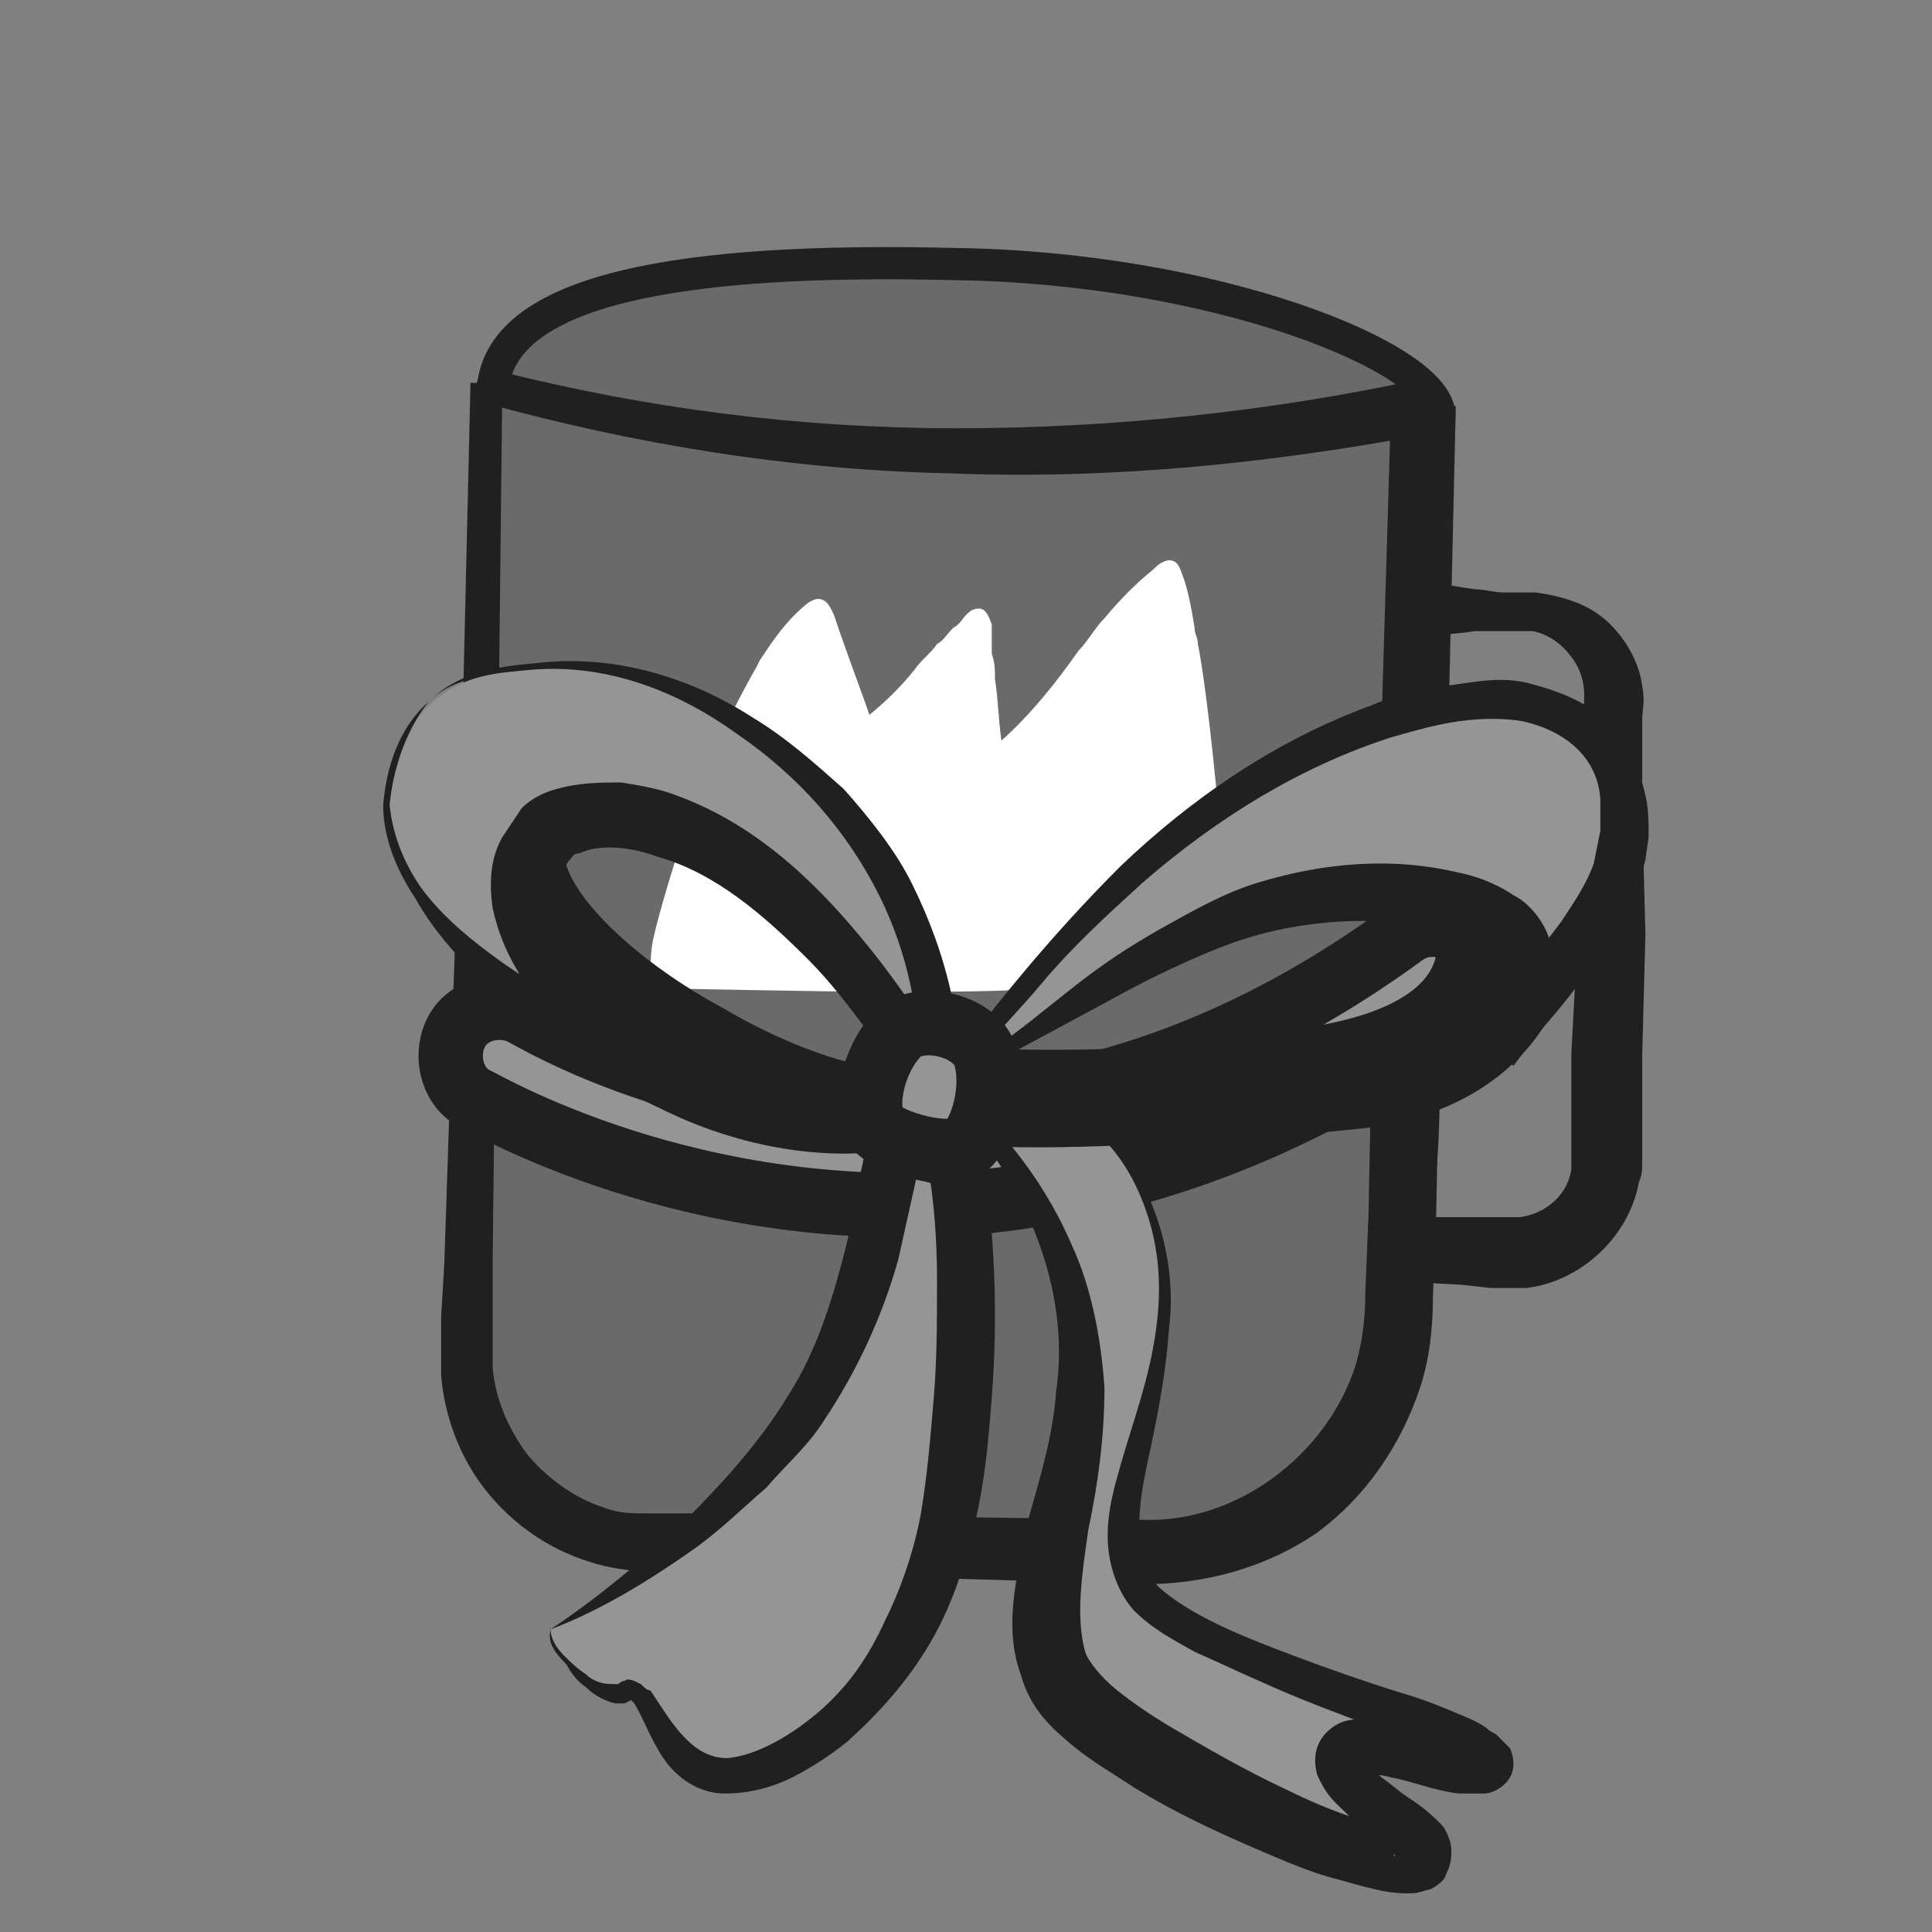
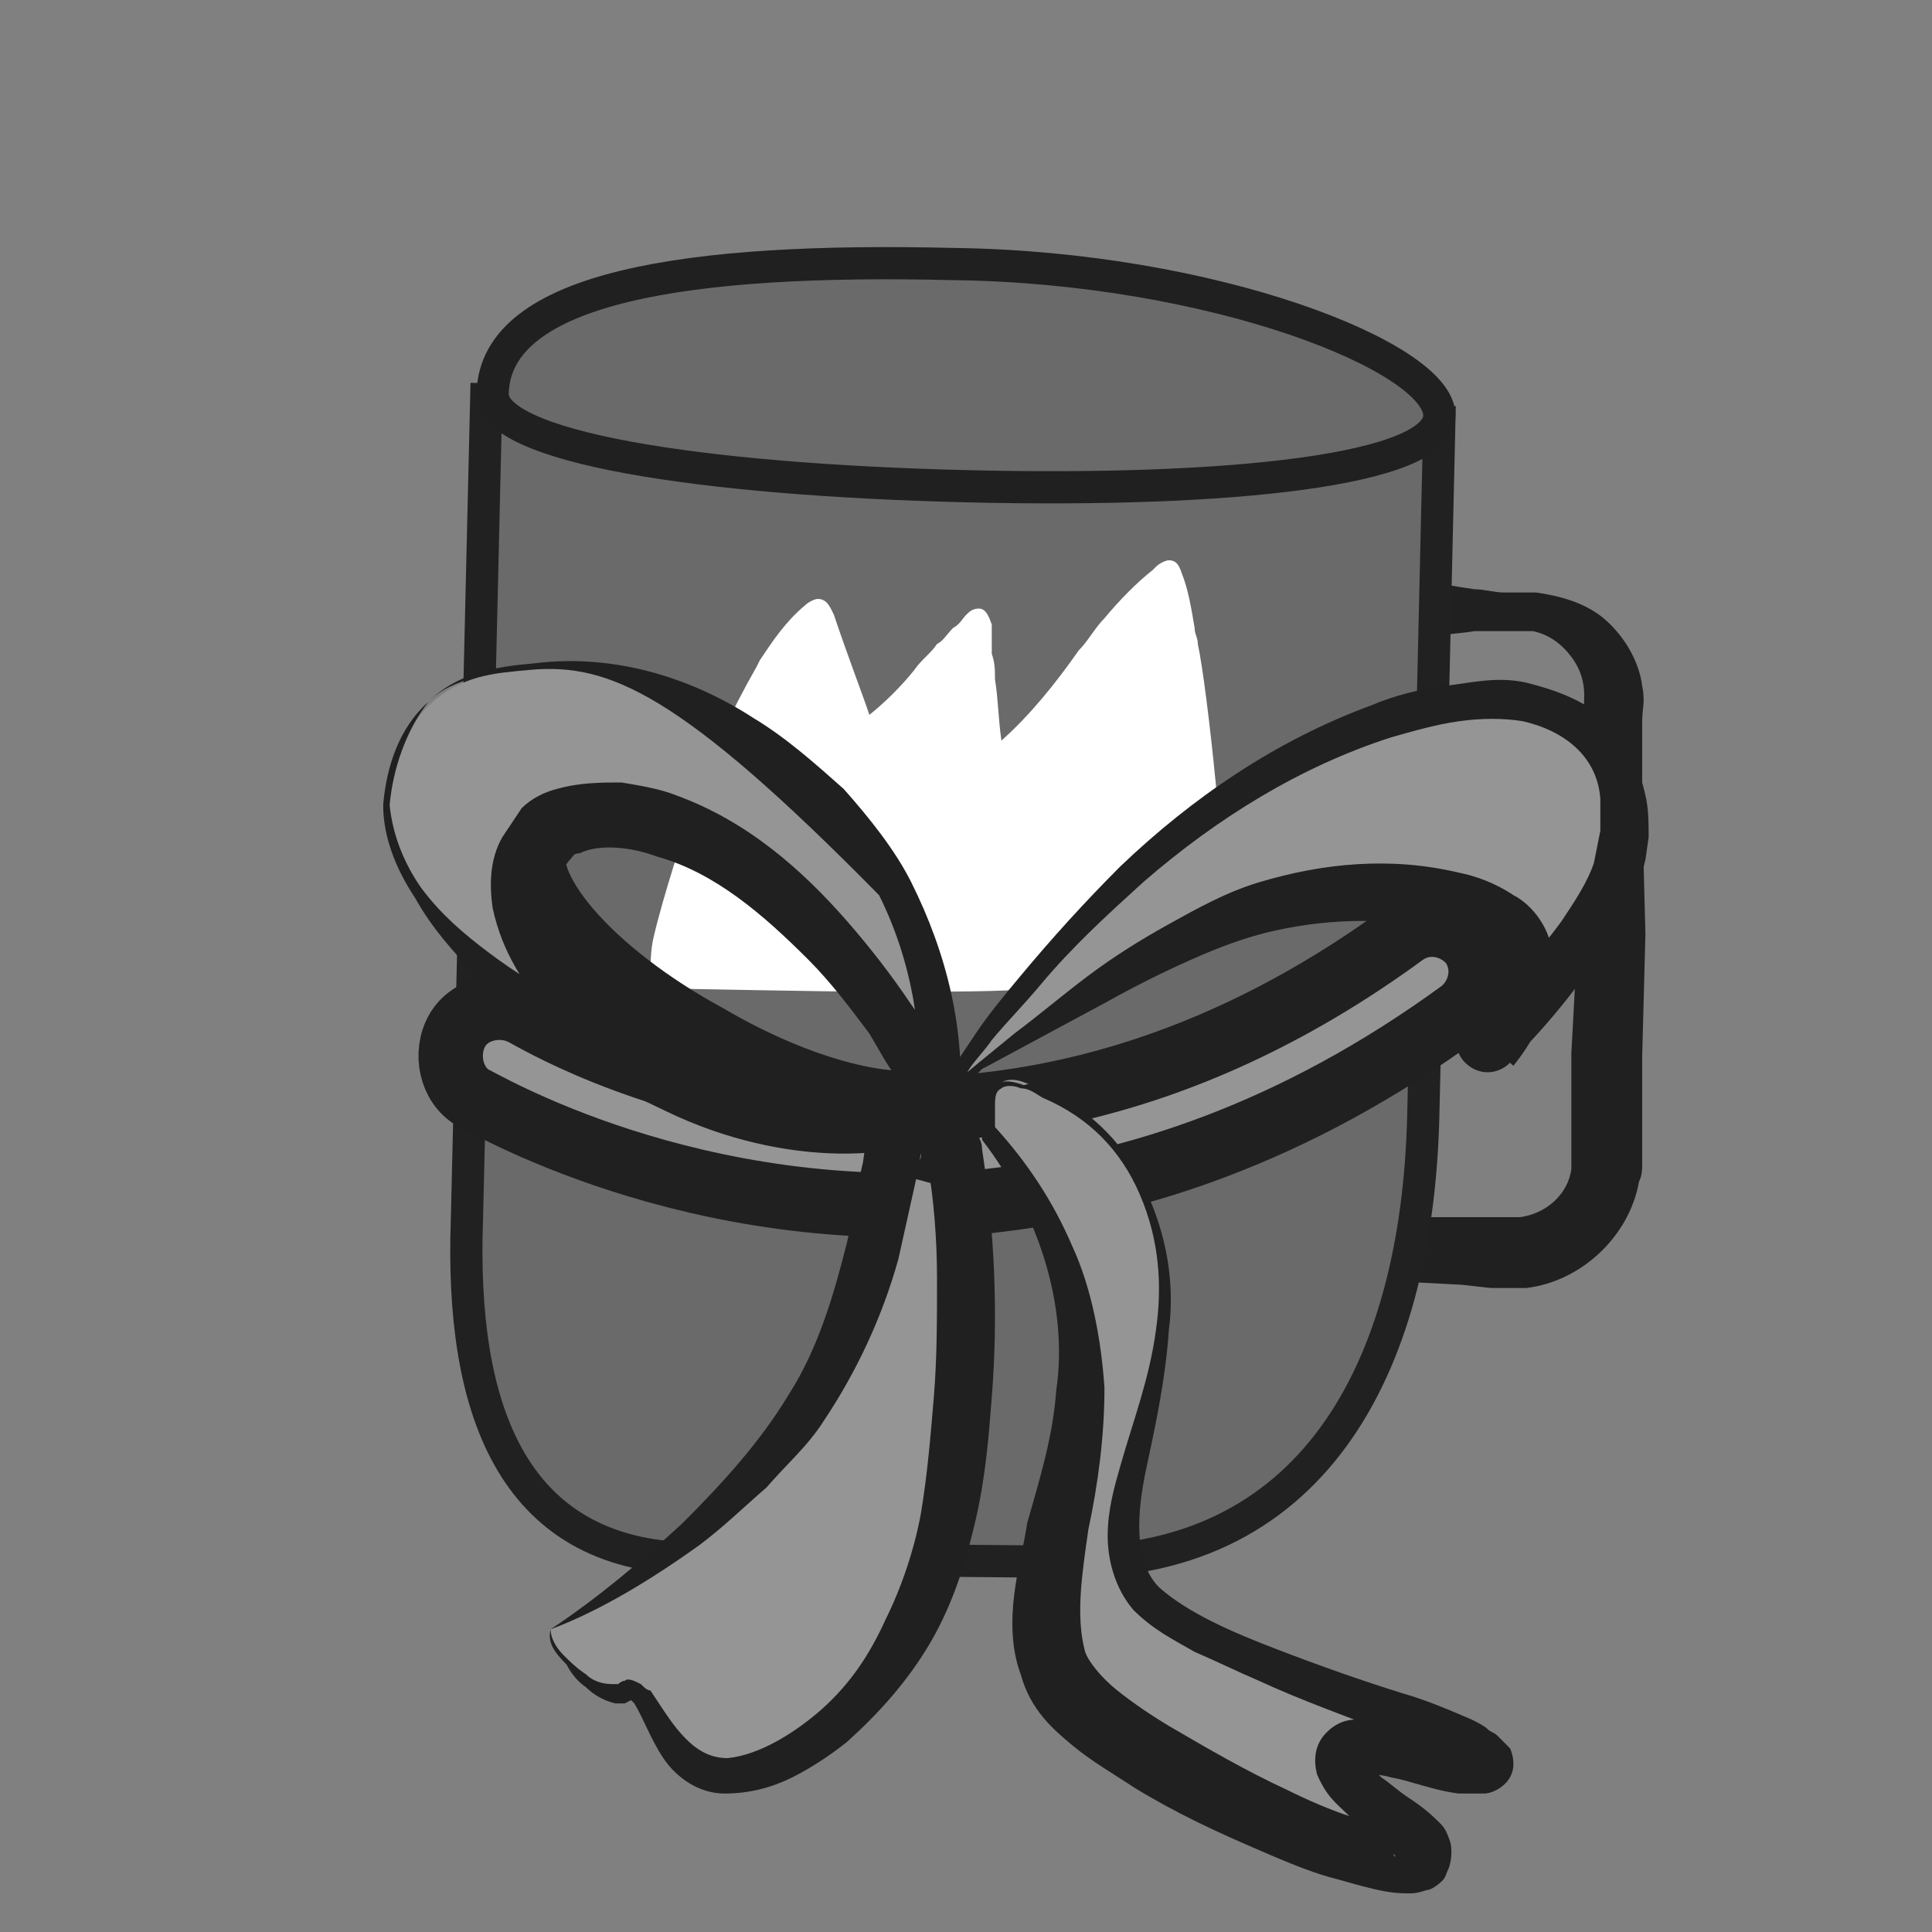
<svg xmlns="http://www.w3.org/2000/svg" width="60" height="60" viewBox="0 0 60 60" fill="none">
  <rect x="0" y="0" width="60" height="60" fill="#808080" stroke="none" />
  <path d="M43.6 37.8H45.5H46.4H46.9C47 37.8 47.1 37.8 47.2 37.8C48 37.7 48.7 37.1 48.8 36.3C48.8 36.2 48.8 36.1 48.8 36V35.5V34.6V32.7L49 29L49.2 21.6C49.2 21.2 49.1 20.8 48.8 20.4C48.5 20 48.1 19.7 47.6 19.6C47.5 19.6 47.3 19.6 47.2 19.6H46.7C46.4 19.6 46.1 19.6 45.8 19.6C45.2 19.7 44.5 19.7 43.9 19.9C43.3 20.1 42.8 19.7 42.6 19.2C42.4 18.6 42.8 18.1 43.3 17.9C43.5 17.8 43.7 17.8 43.9 17.9C44.5 18.1 45.1 18.2 45.8 18.3C46.1 18.3 46.4 18.4 46.7 18.4H47.2C47.4 18.4 47.6 18.4 47.7 18.4C48.4 18.5 49.2 18.7 49.8 19.2C50.4 19.7 50.9 20.5 51 21.3C51.1 21.8 51 22 51 22.4V23.3V25.2L51.1 29L51 32.8V34.7V35.6V36.1C51 36.3 51 36.5 50.9 36.7C50.6 38.4 49.1 39.8 47.4 40C47.2 40 46.9 40 46.8 40H46.3L45.4 39.9L43.5 39.8C42.9 39.8 42.5 39.3 42.6 38.7C42.6 38.2 43.1 37.8 43.6 37.8Z" fill="#202020" />
  <path d="M32.9 48.5L21.5 48.4C15.8 48.3 14.3 43.6 14.5 37.9L15.1 12.4L44.7 13.1L44.2 34.7C44 42.6 40.7 48.7 32.9 48.5Z" fill="#6A6A6A" stroke="#212121" stroke-miterlimit="10" />
  <path d="M44.7 12.9C44.7 14.6 38.2 15.3 30 15.1C21.8 14.9 15.2 13.9 15.3 12.2C15.4 8.9 21.4 8 29.6 8.2C37.7 8.3 44.7 11.1 44.7 12.9Z" fill="#6A6A6A" stroke="#202020" stroke-miterlimit="10" stroke-linecap="round" stroke-linejoin="round" />
-   <path d="M35.5 48.2L20 47.9C16.9 47.8 14.4 45.2 14.5 42L15.2 12C24.4 14.5 34 14.7 44.1 12.7L43.5 40.6C43.3 44.8 39.8 48.3 35.5 48.2Z" fill="#6A6A6A" />
-   <path d="M35.5 49.2L21.9 48.8H20.2C19.6 48.8 18.9 48.7 18.3 48.5C17 48.1 15.9 47.3 15.1 46.3C14.3 45.3 13.8 44 13.7 42.7C13.7 42 13.7 41.5 13.7 40.9L13.8 39.2C14.1 30.1 14.4 21 14.8 12C14.8 11.7 15 11.5 15.3 11.5H15.4C20.1 12.7 24.9 13.3 29.7 13.3C34.5 13.3 39.3 12.8 44 11.8C44.5 11.7 44.9 12 45 12.5C45 12.6 45 12.6 45 12.7C44.9 19.4 44.8 26.1 44.7 32.8L44.6 37.8L44.5 40.3C44.5 41.2 44.4 42.2 44.1 43.1C43.5 44.9 42.4 46.5 40.9 47.6C39.3 48.7 37.4 49.2 35.5 49.2ZM35.5 47.2C38.4 47.3 41.2 45.2 42.1 42.4C42.3 41.7 42.4 41 42.4 40.2L42.5 37.7L42.6 32.7C42.8 26 43 19.3 43.2 12.6L44.2 13.5C39.4 14.4 34.4 14.9 29.5 14.7C24.6 14.6 19.7 13.8 15 12.5L15.6 12C15.5 21.1 15.4 30.2 15.3 39.2V40.9C15.3 41.5 15.3 42.1 15.3 42.5C15.4 43.5 15.8 44.4 16.4 45.2C17 45.9 17.8 46.5 18.7 46.8C19.2 47 19.6 47 20.1 47H21.8L35.5 47.2Z" fill="#202020" />
  <path d="M32 30.7C33 30.6 34 30.4 34.9 30.2C35.3 30.1 35.7 30 36.2 29.9C36.6 29.8 37 29.7 37.4 29.5C37.6 29.4 37.7 29.3 37.8 29.1C37.9 28.9 38 28.8 38 28.6C38.1 27.1 37.5 21.4 37.2 20C37.2 19.8 37.1 19.7 37.1 19.5C37 18.9 36.9 18.3 36.7 17.8C36.6 17.5 36.5 17.4 36.3 17.4C36.2 17.4 36 17.5 35.9 17.6L35.8 17.7C35.3 18.1 34.8 18.6 34.3 19.2C34 19.5 33.8 19.9 33.5 20.2C32.8 21.2 32 22.2 31.1 23C31 22.3 31 21.7 30.9 21.1C30.9 20.8 30.9 20.6 30.8 20.3C30.8 20.2 30.8 20.1 30.8 20C30.8 19.8 30.8 19.6 30.8 19.4C30.7 19.1 30.6 18.9 30.4 18.9C30.2 18.9 30.1 19 30 19.1C29.9 19.2 29.8 19.4 29.6 19.5C29.4 19.7 29.3 19.9 29.1 20C28.9 20.3 28.6 20.5 28.4 20.8C28 21.3 27.5 21.8 27 22.2C26.8 21.6 26.3 20.3 25.9 19.1C25.8 18.9 25.7 18.6 25.4 18.6C25.3 18.6 25.1 18.7 25 18.8C24.4 19.3 24 19.9 23.6 20.5L23.5 20.7C22.7 22.1 22 23.6 21.5 25.1C21.3 25.7 20.6 27.8 20.3 29.1C20.2 29.5 20.2 30 20.2 30.4C20.2 30.7 20.6 30.7 20.7 30.7C21 30.7 25.6 30.8 27.3 30.8C29.4 30.8 31.3 30.8 32 30.7Z" fill="white" />
  <path d="M30.7 37.3C21.5 38.2 14.8 34.1 14.7 34.1C14 33.7 13.8 32.7 14.2 32C14.6 31.3 15.6 31.1 16.3 31.5C16.9 31.8 29.4 39.4 43.6 29C44.3 28.5 45.2 28.7 45.7 29.3C46.2 30 46 30.9 45.4 31.4C40.2 35.2 35.2 36.8 30.7 37.3Z" fill="#959595" stroke="#202020" stroke-width="2" stroke-miterlimit="10" stroke-linecap="round" stroke-linejoin="round" />
  <path d="M17.1 50.6C17 51.2 18.5 52.9 19.3 52.4C20.1 51.9 20.1 54.5 22 55C23.9 55.5 28.4 52.8 29.4 46.7C30.4 40.6 29.5 35.8 29.5 35.8C29.5 35.8 27.9 35.4 27.7 35.4C27.5 35.4 27.4 41.2 24 45C20.6 48.8 17.1 50.6 17.1 50.6Z" fill="#959595" />
  <path d="M17.1 50.6C17.1 50.9 17.3 51.2 17.5 51.4C17.7 51.6 17.9 51.8 18.2 52C18.4 52.2 18.7 52.3 19 52.3C19.1 52.3 19.1 52.3 19.1 52.3C19.1 52.3 19.1 52.3 19.2 52.3C19.2 52.3 19.3 52.2 19.4 52.2C19.5 52.1 19.7 52.2 19.9 52.3C20 52.4 20.1 52.5 20.2 52.5C20.6 53.1 20.9 53.6 21.3 54C21.7 54.4 22.1 54.6 22.6 54.6C23.6 54.5 24.7 53.8 25.5 53.1C26.4 52.3 27 51.4 27.5 50.3C28 49.3 28.4 48.1 28.6 47C28.8 45.8 28.9 44.6 29 43.4C29.1 42.2 29.1 41 29.1 39.7C29.1 38.5 29 37.2 28.8 36.1L29.5 36.9L28 36.5L27.7 36.4H27.6C27.7 36.4 27.8 36.4 28 36.4C28.3 36.3 28.6 36.1 28.6 35.9V35.8L28.5 36.4C28.3 37.3 28.1 38.2 27.9 39.1C27.4 40.9 26.6 42.6 25.6 44.1C25.1 44.9 24.4 45.5 23.8 46.2C23.1 46.8 22.5 47.4 21.7 48C20.3 49 18.7 50 17.1 50.6ZM17.1 50.6C18.6 49.6 19.9 48.5 21.2 47.3C22.4 46.1 23.6 44.8 24.5 43.3C25.4 41.9 25.9 40.2 26.3 38.6C26.5 37.8 26.6 36.9 26.8 36.1L26.9 35.4V35.3V35.2V35.1C26.9 35.1 26.9 35.1 26.9 35C27 34.8 27.3 34.5 27.6 34.5C27.7 34.5 27.9 34.5 28 34.5H28.1H28.2L28.5 34.6L29.8 34.9C30.2 35 30.5 35.3 30.5 35.7C30.9 38.3 31 40.9 30.8 43.4C30.7 44.7 30.6 45.9 30.3 47.2C30 48.5 29.6 49.8 28.9 51C28.2 52.2 27.3 53.2 26.3 54.1C25.8 54.5 25.2 54.9 24.6 55.2C24 55.5 23.3 55.7 22.5 55.7C21.7 55.7 21 55.2 20.6 54.6C20.2 54 20 53.4 19.7 52.9C19.6 52.8 19.6 52.8 19.6 52.8L19.4 52.9C19.3 52.9 19.2 52.9 19.1 52.9C18.7 52.8 18.4 52.6 18.2 52.4C17.9 52.2 17.7 51.9 17.6 51.7C17.2 51.3 17 51 17.1 50.6Z" fill="#202020" />
  <path d="M29.2 34.1C28.1 35 24.6 35.3 21.1 33.6C17.9 32.1 16.2 30.8 15.2 29.3C13 25.9 14.8 23.4 17.8 24C17.8 24 20.6 25.1 22.8 26.2C19.9 25 17.4 24.8 16.7 26C15.9 27.4 18.3 30.2 22 32.2C24.9 33.9 27.8 34.6 29.2 34.1Z" fill="#959595" stroke="#202020" stroke-width="2" stroke-miterlimit="10" stroke-linecap="round" stroke-linejoin="round" />
  <path d="M12 25C12 25 12.1 21.7 15 21C19 20 22.2 21.5 25 24C30 28.5 29.2 34.5 29.2 34.5C28.8 33.9 27.6 31 24.3 28C21.2 25.3 18 25 17 26C14.3 28.7 20 33 20 33C20 33 12.2 29.7 12 25Z" fill="#959595" />
-   <path d="M11.9 25C12 23.8 12.4 22.6 13.3 21.8C14.2 20.9 15.4 20.7 16.6 20.6C19 20.3 21.4 21 23.4 22.3C24.4 22.9 25.3 23.7 26.2 24.5C27 25.4 27.8 26.4 28.3 27.4C29.4 29.6 30 32 29.8 34.5C29.8 34.9 29.5 35.2 29.1 35.1C28.9 35.1 28.7 35 28.6 34.8L27.8 33.4C27.5 33 27.3 32.6 27 32.1C26.4 31.3 25.8 30.5 25.1 29.8C23.7 28.4 22.2 27.1 20.4 26.6C19.6 26.3 18.6 26.2 18 26.5C17.8 26.5 17.8 26.6 17.7 26.7C17.6 26.8 17.5 27 17.4 27.1C17.3 27.3 17.2 27.6 17.3 28C17.4 28.7 17.9 29.5 18.5 30.2C19.1 30.9 19.8 31.7 20.5 32.3L20.6 32.4C20.9 32.7 21 33.2 20.7 33.6C20.4 33.9 20 34 19.7 33.8C18.8 33.3 17.9 32.8 17.1 32.2C16.3 31.6 15.5 31 14.8 30.3C14.1 29.6 13.4 28.8 12.9 27.9C12.3 27 11.9 26 11.9 25ZM12.1 25C12.2 26 12.6 26.9 13.1 27.6C13.7 28.4 14.4 29 15.2 29.6C16 30.2 16.8 30.7 17.7 31.1C18.6 31.5 19.5 31.9 20.3 32.2L19.5 33.6C18.6 33 17.8 32.3 17 31.4C16.3 30.6 15.6 29.6 15.3 28.2C15.2 27.5 15.2 26.7 15.6 26C15.8 25.7 16 25.4 16.2 25.1C16.5 24.8 16.9 24.6 17.3 24.5C18 24.3 18.7 24.3 19.3 24.3C19.9 24.4 20.5 24.5 21 24.7C23.2 25.5 24.9 27 26.3 28.6C27 29.4 27.7 30.3 28.3 31.2C28.6 31.6 28.9 32.1 29.1 32.6C29.4 33 29.6 33.6 29.8 33.9L28.5 34.2C28.7 32.1 28.3 29.8 27.3 27.8C26.3 25.8 24.8 24.1 22.9 22.8C21.1 21.5 18.9 20.6 16.5 20.8C15.4 20.9 14.1 21 13.3 21.8C12.6 22.7 12.2 23.9 12.1 25Z" fill="#202020" />
+   <path d="M11.9 25C12 23.8 12.4 22.6 13.3 21.8C14.2 20.9 15.4 20.7 16.6 20.6C19 20.3 21.4 21 23.4 22.3C24.4 22.9 25.3 23.7 26.2 24.5C27 25.4 27.8 26.4 28.3 27.4C29.4 29.6 30 32 29.8 34.5C29.8 34.9 29.5 35.2 29.1 35.1C28.9 35.1 28.7 35 28.6 34.8L27.8 33.4C27.5 33 27.3 32.6 27 32.1C26.4 31.3 25.8 30.5 25.1 29.8C23.7 28.4 22.2 27.1 20.4 26.6C19.6 26.3 18.6 26.2 18 26.5C17.8 26.5 17.8 26.6 17.7 26.7C17.6 26.8 17.5 27 17.4 27.1C17.3 27.3 17.2 27.6 17.3 28C17.4 28.7 17.9 29.5 18.5 30.2C19.1 30.9 19.8 31.7 20.5 32.3L20.6 32.4C20.9 32.7 21 33.2 20.7 33.6C20.4 33.9 20 34 19.7 33.8C18.8 33.3 17.9 32.8 17.1 32.2C16.3 31.6 15.5 31 14.8 30.3C14.1 29.6 13.4 28.8 12.9 27.9C12.3 27 11.9 26 11.9 25ZM12.1 25C12.2 26 12.6 26.9 13.1 27.6C13.7 28.4 14.4 29 15.2 29.6C16 30.2 16.8 30.7 17.7 31.1C18.6 31.5 19.5 31.9 20.3 32.2L19.5 33.6C18.6 33 17.8 32.3 17 31.4C16.3 30.6 15.6 29.6 15.3 28.2C15.2 27.5 15.2 26.7 15.6 26C15.8 25.7 16 25.4 16.2 25.1C16.5 24.8 16.9 24.6 17.3 24.5C18 24.3 18.7 24.3 19.3 24.3C19.9 24.4 20.5 24.5 21 24.7C23.2 25.5 24.9 27 26.3 28.6C27 29.4 27.7 30.3 28.3 31.2C28.6 31.6 28.9 32.1 29.1 32.6C29.4 33 29.6 33.6 29.8 33.9L28.5 34.2C28.7 32.1 28.3 29.8 27.3 27.8C21.1 21.5 18.9 20.6 16.5 20.8C15.4 20.9 14.1 21 13.3 21.8C12.6 22.7 12.2 23.9 12.1 25Z" fill="#202020" />
  <path d="M32.5 34C32.9 34.3 35.4 35.1 36 39C36.6 42.9 33.8 46.9 35.3 49.2C36.7 51.5 46.5 53.7 46.3 54.6C46.1 55.5 42.3 53.3 41.7 54.4C41.2 55.4 44.8 56.7 44.1 57.6C43.4 58.4 33.6 54.3 32.7 51.6C31.8 49 33.6 46 33.5 42.1C33.4 38.2 30.7 35.1 30.7 35.1C30.7 35.1 30.4 32.5 32.5 34Z" fill="#959595" />
  <path d="M32.6 33.9C33.9 34.5 35 35.6 35.6 37C36.2 38.3 36.5 39.8 36.3 41.3C36.2 42.8 35.9 44.2 35.6 45.6C35.3 47 35.2 48.5 36 49.3C36.9 50.1 38.3 50.7 39.6 51.2C40.9 51.7 42.3 52.2 43.6 52.6C44.3 52.8 45 53.1 45.7 53.4C45.9 53.5 46.1 53.6 46.2 53.7C46.3 53.8 46.4 53.8 46.5 53.9C46.6 54 46.7 54.1 46.9 54.3C47.3 55.3 46.4 55.7 46.1 55.7C45.8 55.7 45.6 55.7 45.3 55.7C44.5 55.6 43.8 55.3 43.2 55.2C42.9 55.1 42.5 55.1 42.4 55.1C42.3 55.1 42.3 55.2 42.4 55C42.5 54.9 42.5 54.7 42.5 54.7C42.5 54.7 42.5 54.8 42.6 54.9C42.7 55 42.8 55.1 42.9 55.2C43.2 55.4 43.4 55.6 43.7 55.8C44 56 44.3 56.2 44.7 56.6C44.8 56.7 44.9 56.8 45 57.1C45.1 57.3 45.1 57.7 45 58C44.9 58.2 44.9 58.3 44.8 58.4C44.6 58.6 44.4 58.7 44.3 58.7C44 58.8 43.9 58.8 43.7 58.8C43.2 58.8 42.8 58.7 42.4 58.6C42 58.5 41.7 58.4 41.3 58.3C40.6 58.1 39.9 57.8 39.2 57.5C37.8 56.9 36.5 56.3 35.2 55.5C34.6 55.1 33.9 54.7 33.3 54.2C32.7 53.7 32 53.1 31.7 52C31.4 51.2 31.4 50.3 31.5 49.5C31.6 48.7 31.8 48 31.9 47.3C32.3 45.9 32.7 44.6 32.8 43.2C33.2 40.5 32.2 37.6 30.5 35.4C30.5 35.4 30.5 35.4 30.5 35.3C30.5 35 30.5 34.8 30.5 34.5C30.5 34.2 30.6 33.9 30.9 33.7C31.2 33.5 31.5 33.6 31.8 33.7C32.1 33.6 32.3 33.7 32.6 33.9ZM32.4 34.1C32.2 34 32 33.8 31.7 33.8C31.5 33.7 31.2 33.7 31.1 33.8C30.9 33.9 30.9 34.1 30.9 34.4C30.9 34.6 30.9 34.9 30.9 35.1V35C31.9 36.1 32.7 37.3 33.3 38.7C33.9 40 34.2 41.6 34.3 43.1C34.3 44.6 34.1 46.1 33.8 47.5C33.6 48.9 33.4 50.2 33.7 51.3C33.8 51.6 34.2 52.1 34.7 52.5C35.2 52.9 35.8 53.3 36.3 53.6C37.5 54.3 38.7 55 40 55.6C40.6 55.9 41.3 56.2 41.9 56.4C42.5 56.6 43.3 56.9 43.7 56.9C43.7 56.9 43.6 57 43.4 57.1C43.3 57.2 43.3 57.2 43.3 57.3C43.2 57.7 43.4 57.7 43.3 57.6C43.2 57.5 42.9 57.2 42.7 57C42.4 56.8 42.1 56.6 41.8 56.3C41.5 56 41.2 55.8 40.9 55.1C40.8 54.7 40.8 54.2 41.2 53.8C41.6 53.4 42 53.4 42.2 53.4C42.7 53.4 43.1 53.5 43.5 53.6C44.2 53.8 44.9 54 45.5 54.2C45.6 54.2 45.8 54.2 45.8 54.2C45.8 54.2 45.7 54.2 45.6 54.3C45.5 54.4 45.5 54.4 45.5 54.5C45.4 54.7 45.5 54.9 45.5 54.9C45.6 55 45.5 54.9 45.4 54.8C45.3 54.7 45.1 54.7 45 54.6C44.4 54.3 43.7 54.1 43.1 53.8C41.8 53.3 40.4 52.8 39.1 52.2C38.4 51.9 37.8 51.6 37.1 51.3C36.4 50.9 35.8 50.6 35.2 50C34.6 49.3 34.4 48.4 34.4 47.7C34.4 46.9 34.6 46.2 34.8 45.5C35.2 44.1 35.7 42.8 35.9 41.3C36.1 39.9 36 38.5 35.4 37.1C34.8 35.7 33.8 34.7 32.4 34.1Z" fill="#202020" />
-   <path d="M29.2 34.1C28.3 35.2 40.4 34.3 42.6 34C45.1 33.6 46.7 32.3 47.4 30.8C48.1 29.4 48.7 26.8 47.9 26.3C47.2 25.9 45.4 28.2 45.4 28.2C45.4 28.2 47.1 31.7 41.3 32.8C35.5 34 29.6 33.5 29.6 33.5C29.6 33.5 29.3 34 29.2 34.1Z" fill="#959595" stroke="#202020" stroke-width="2" stroke-miterlimit="10" stroke-linecap="round" stroke-linejoin="round" />
  <path d="M29.3 34C29.5 33.6 32.7 28.6 37.4 25.3C42.1 22 46 21.4 47.5 21.7C48.9 22 50.8 22.9 50.6 25.8C50.4 28.7 46.4 32.4 46.4 32.4C46.4 32.4 48.1 30.1 46.9 28.9C45.7 27.7 40.9 27.1 37.1 29.2C33.3 31.3 29.3 34 29.3 34Z" fill="#959595" />
  <path d="M29.2 34.1C29.2 34 29.2 33.9 29.2 33.8L29.3 33.7L29.4 33.5L29.7 33C29.9 32.7 30.1 32.4 30.3 32.1C30.7 31.5 31.2 30.9 31.7 30.3C32.7 29.1 33.7 28 34.8 26.9C37 24.8 39.6 23 42.6 21.9C43.3 21.6 44.1 21.4 44.9 21.3C45.7 21.2 46.5 21 47.4 21.2C48.2 21.4 49.1 21.7 49.8 22.3C50.5 22.9 50.9 23.8 51.1 24.7C51.2 25.1 51.2 25.6 51.2 26L51.1 26.7L51 27.1C50.7 27.9 50.3 28.6 49.9 29.3C49 30.7 48 31.9 46.9 33C46.5 33.4 45.9 33.4 45.5 33C45.2 32.7 45.1 32.2 45.4 31.8L45.5 31.7C45.9 31.1 46.3 30.2 46.2 29.7C46.2 29.5 46.1 29.5 45.9 29.3C45.7 29.1 45.3 29 44.9 28.9C43.3 28.5 41.4 28.5 39.6 28.9C38.7 29.1 37.9 29.4 37 29.8C36.1 30.2 35.3 30.6 34.4 31.1L31.8 32.5L30.5 33.2L30 33.7L29.7 33.9L29.5 34H29.4H29.3C29.3 34.1 29.3 34.1 29.2 34.1ZM29.4 33.9C29.3 33.9 29.3 33.9 29.4 33.9V33.8L29.5 33.7L29.8 33.5L30.4 33L31.5 32.1C32.3 31.5 33 30.9 33.8 30.3C34.6 29.7 35.4 29.2 36.3 28.7C37.2 28.2 38.1 27.7 39.1 27.4C41.1 26.8 43.2 26.6 45.3 27.1C45.8 27.2 46.4 27.4 47 27.8C47.6 28.1 48.2 28.9 48.2 29.7C48.3 30.5 48.1 31.1 47.9 31.6C47.7 32.1 47.4 32.6 47 33.1L45.6 31.8C46.7 30.8 47.7 29.7 48.5 28.6C48.9 28 49.3 27.4 49.5 26.8L49.6 26.3L49.7 25.8C49.7 25.5 49.7 25.1 49.7 24.8C49.6 23.5 48.6 22.7 47.3 22.4C46.7 22.3 46 22.3 45.3 22.4C44.6 22.5 43.9 22.7 43.2 22.9C40.4 23.8 37.8 25.4 35.5 27.4C34.4 28.4 33.3 29.4 32.3 30.6C31.8 31.2 31.3 31.7 30.8 32.3C30.6 32.6 30.3 32.9 30.1 33.2L29.8 33.7L29.6 33.9H29.4Z" fill="#202020" />
-   <path d="M30.6 32.8C30.9 33.8 30.5 35.2 30 35.6C29.5 36 27.6 35.5 27.2 35C26.8 34.4 27.1 33 27.8 32.2C28.4 31.4 30.3 31.8 30.6 32.8Z" fill="#959595" stroke="#202020" stroke-width="2" stroke-miterlimit="10" stroke-linecap="round" stroke-linejoin="round" />
</svg>